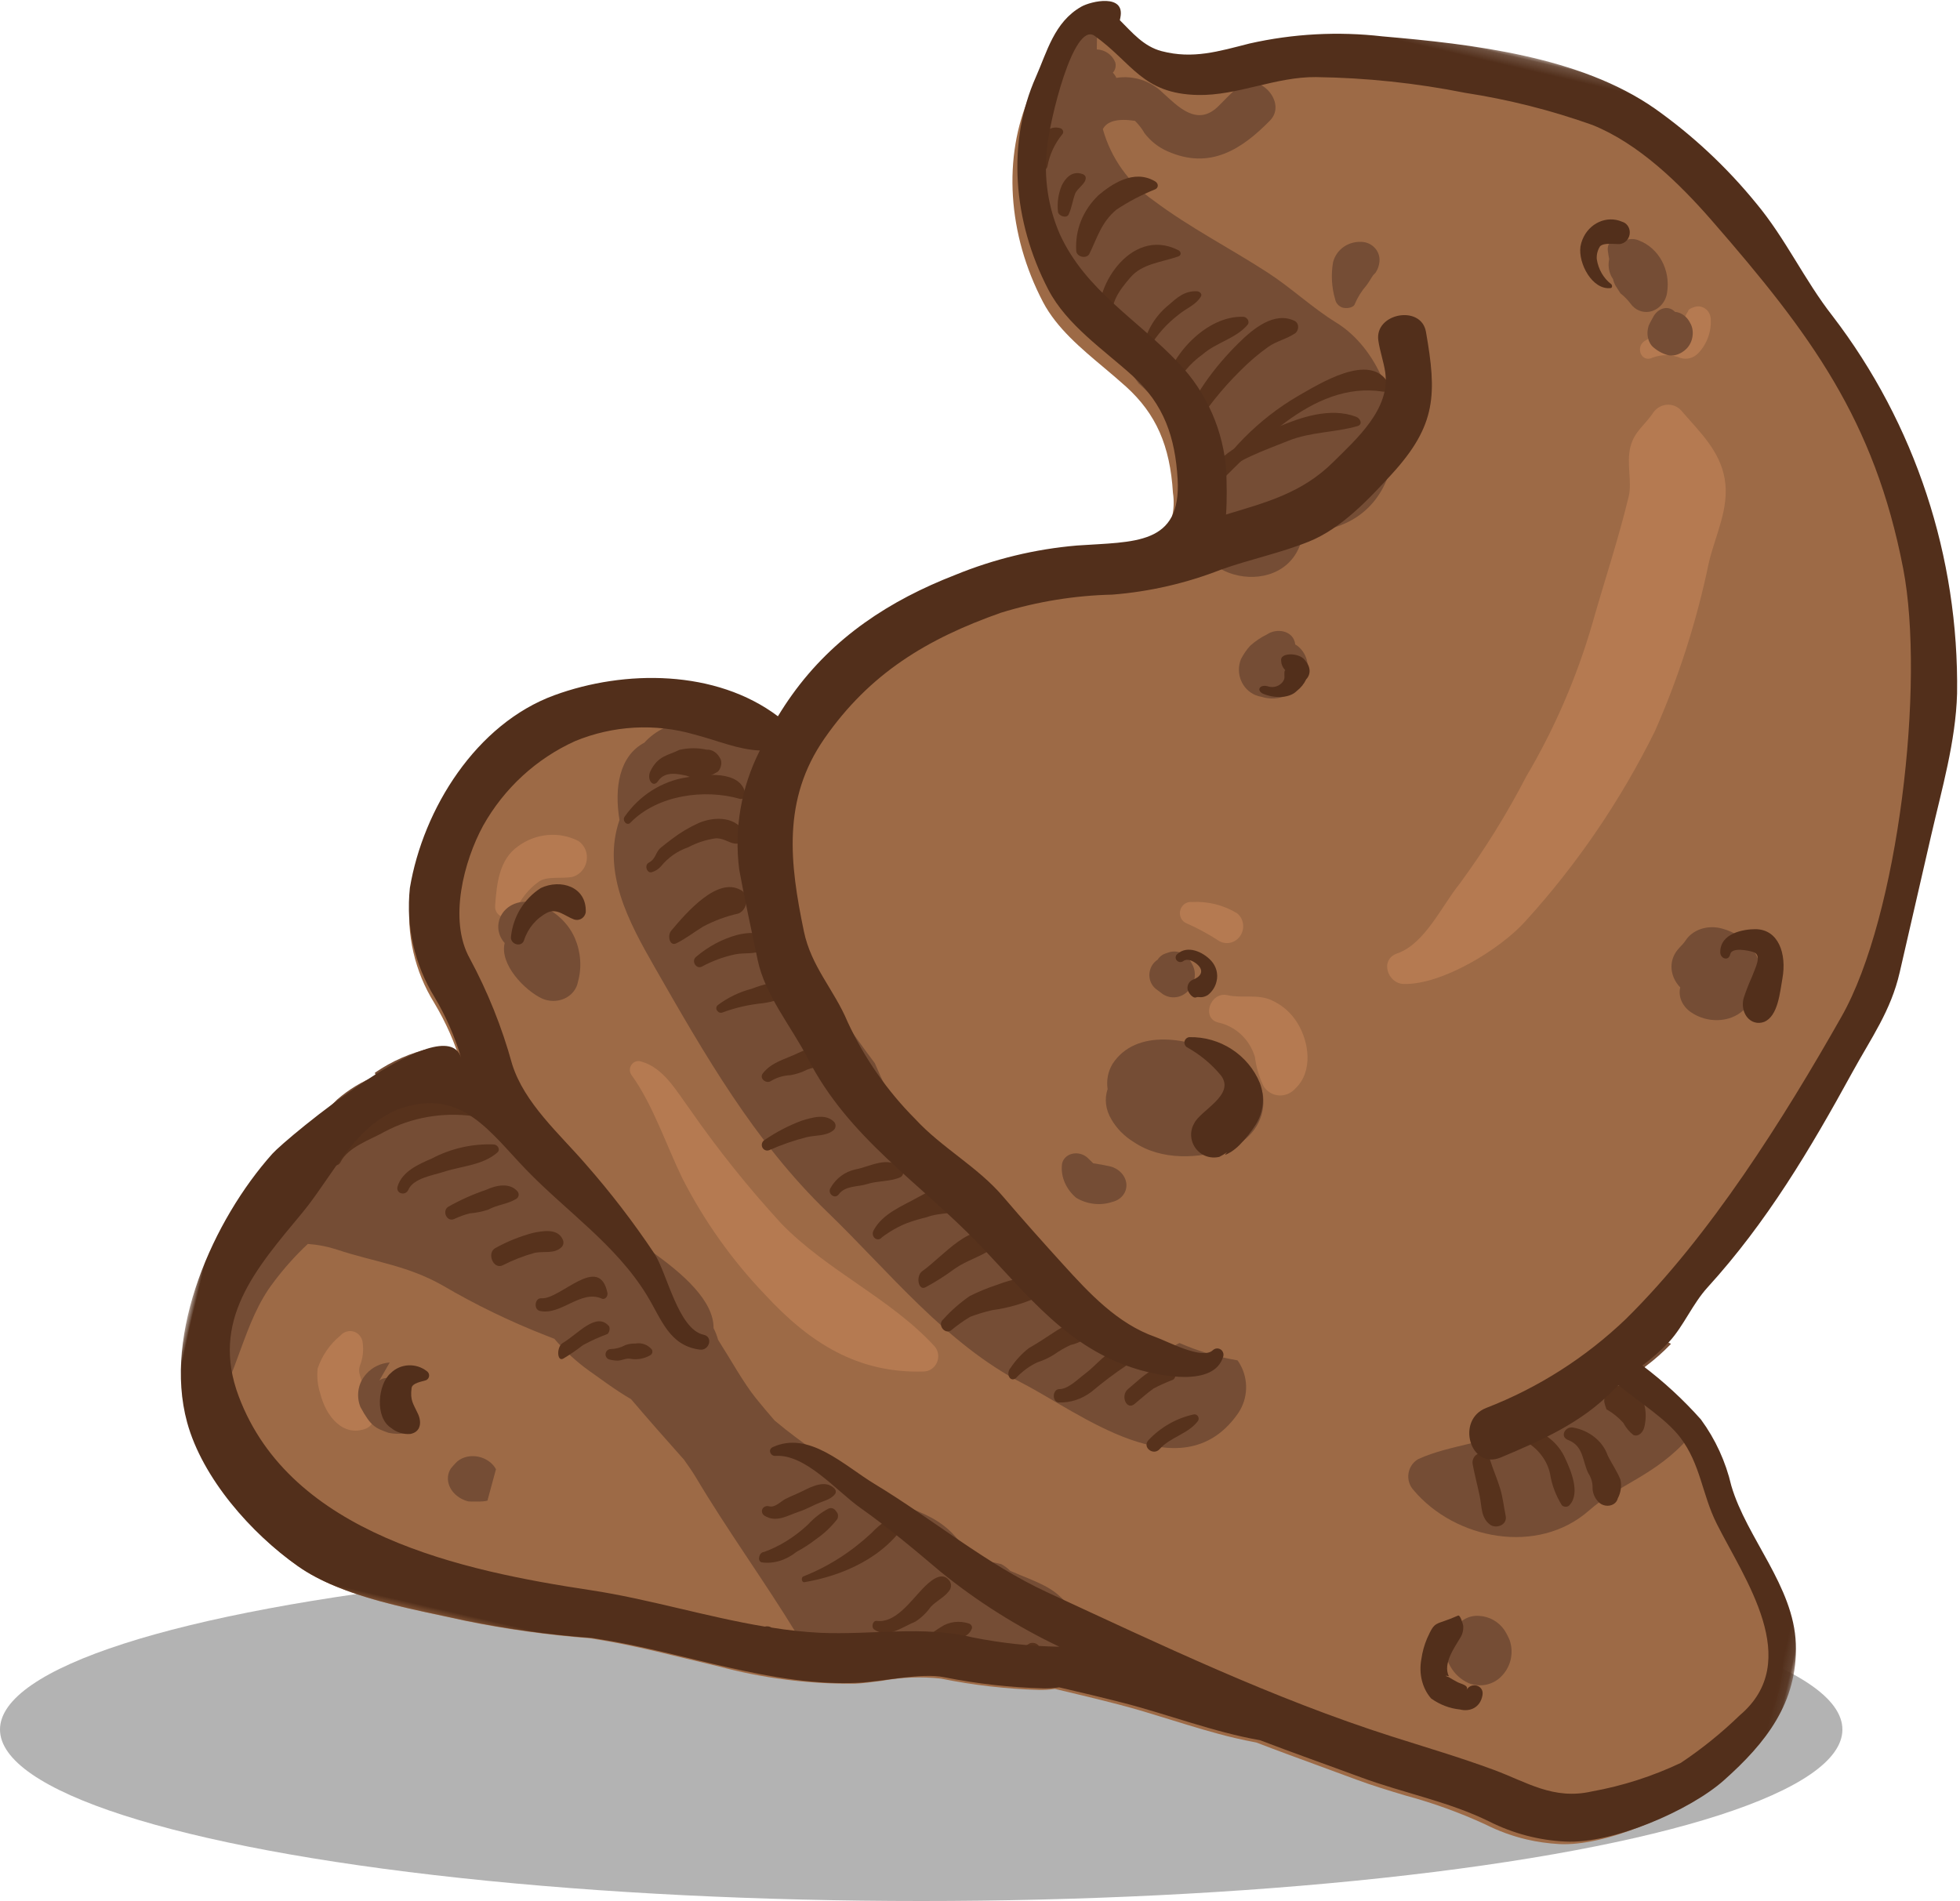
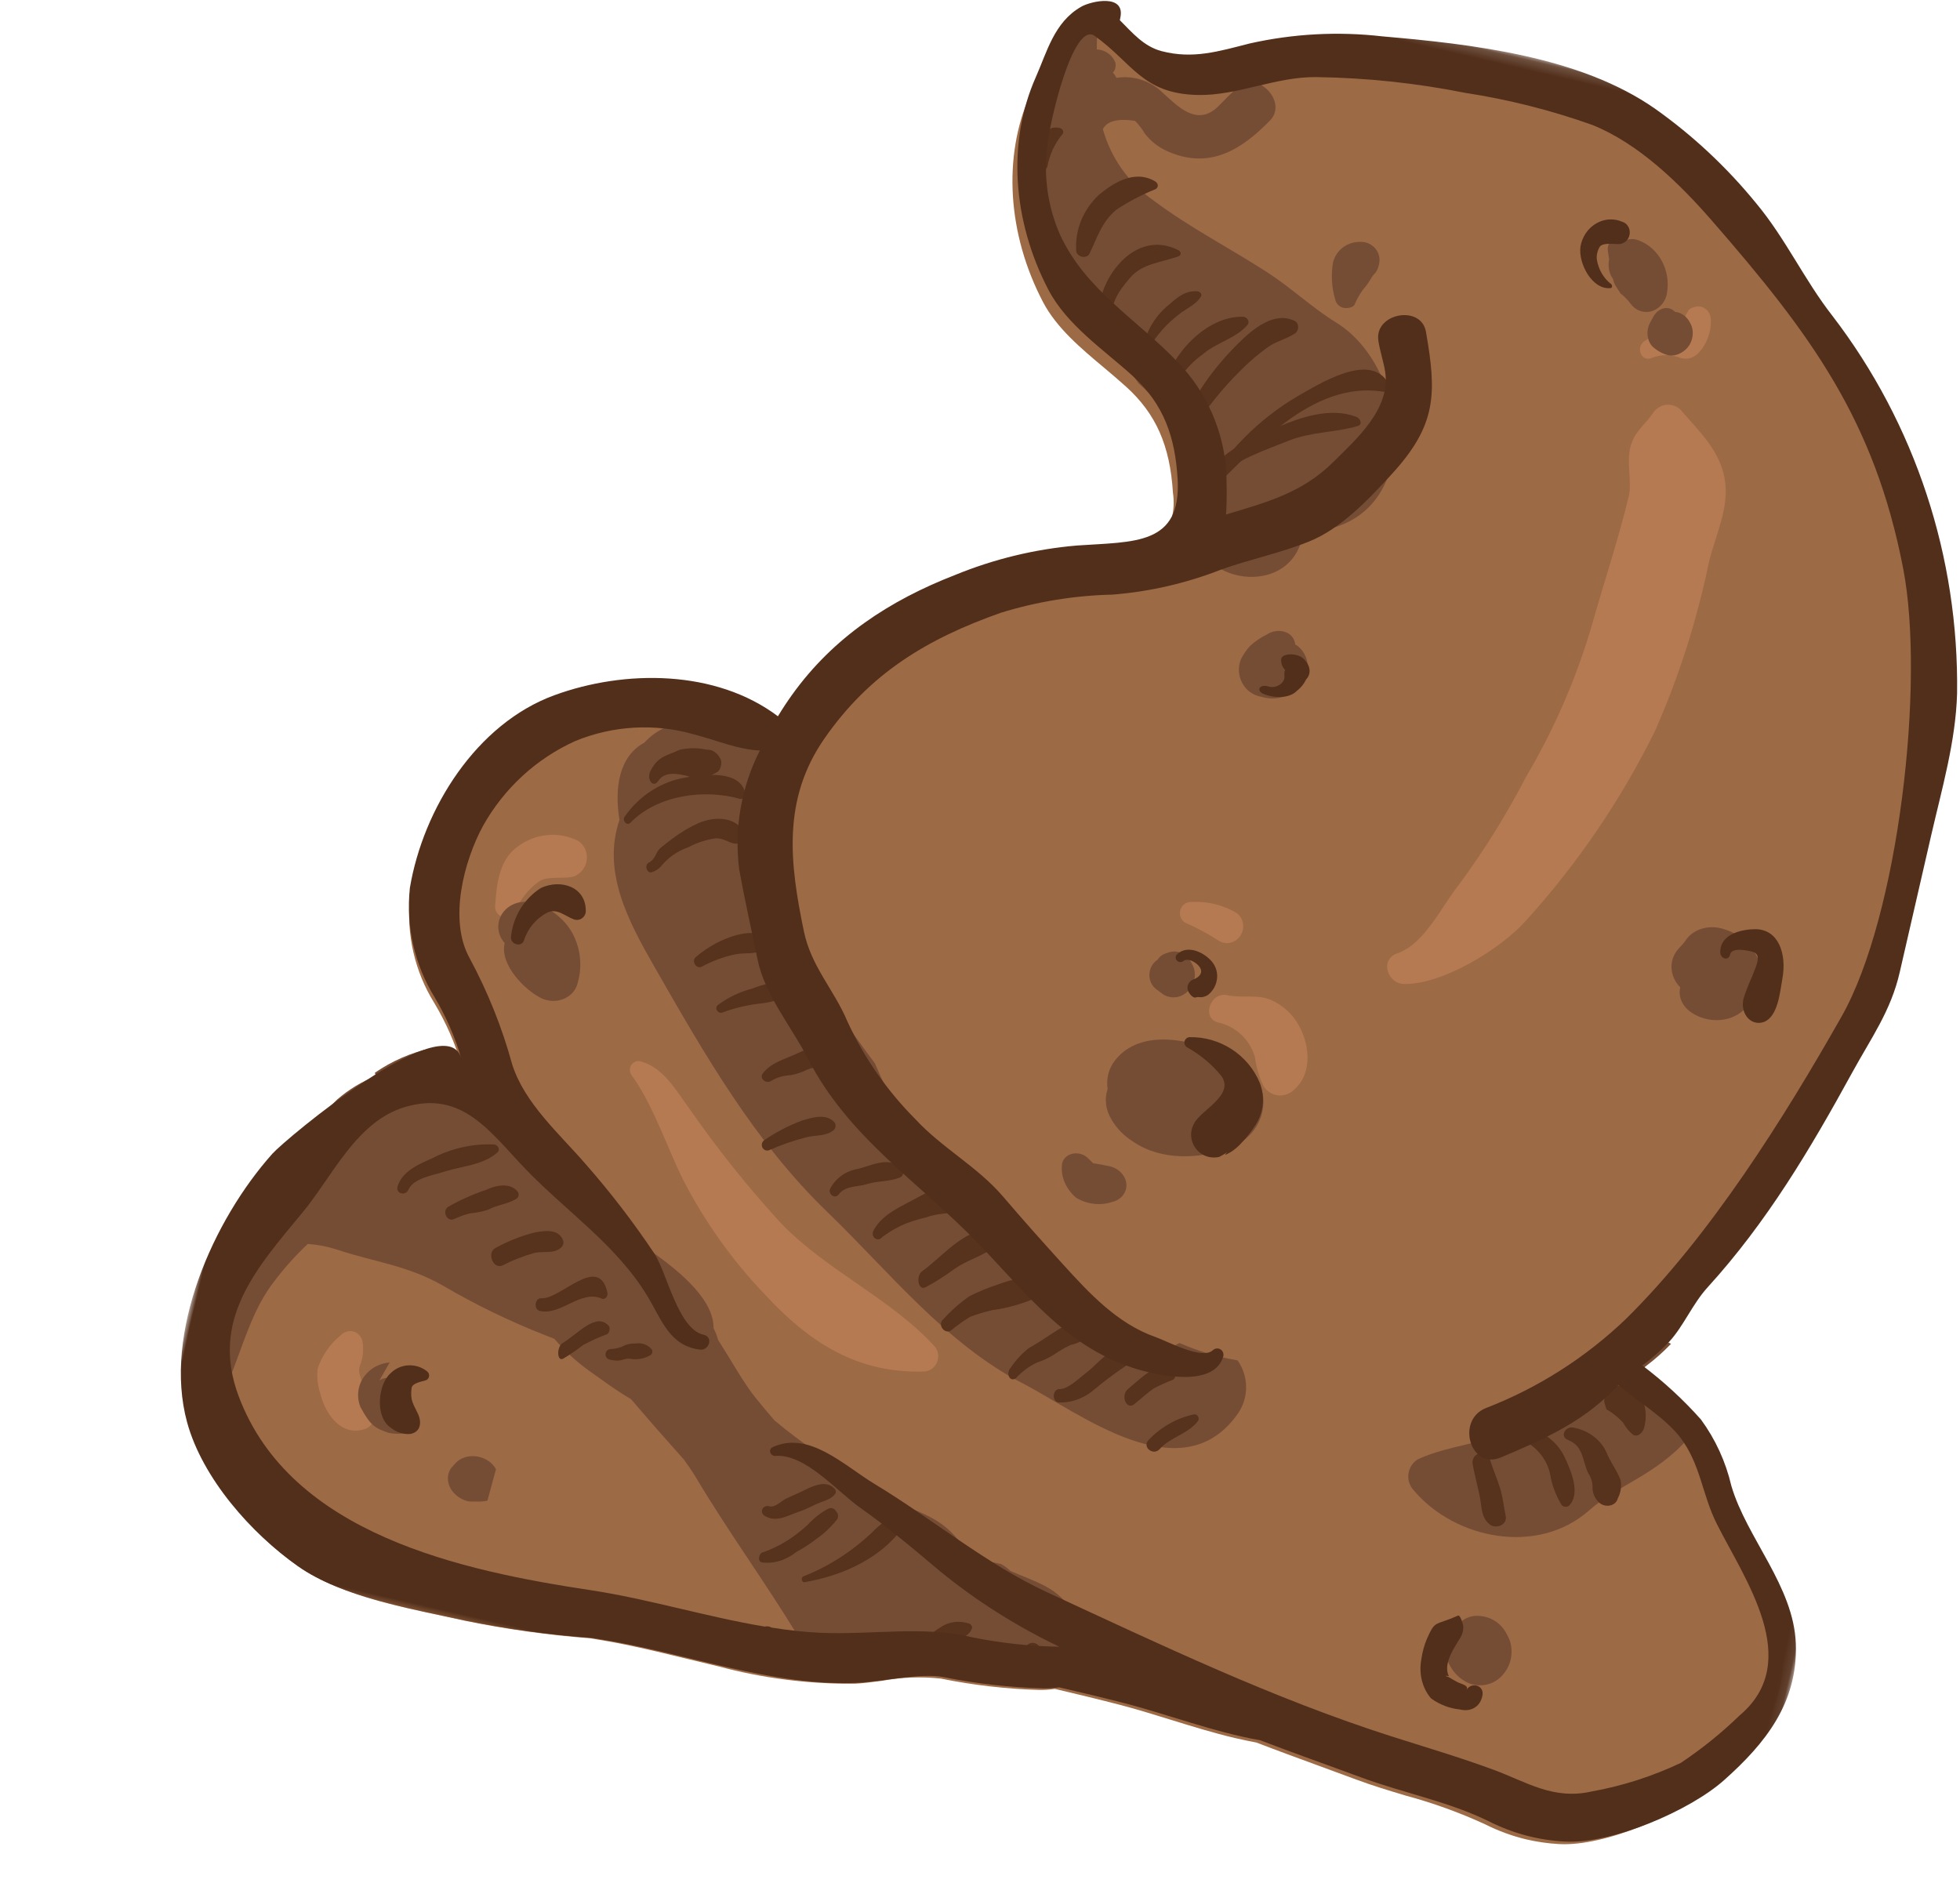
<svg xmlns="http://www.w3.org/2000/svg" xmlns:xlink="http://www.w3.org/1999/xlink" width="200px" height="194px" viewBox="0 0 200 194" version="1.1">
  <title>Group 140 Copy</title>
  <desc>Created with Sketch.</desc>
  <defs>
    <polygon id="path-1" points="7.05957892e-05 0.158 167.913 0.158 167.913 180.144 7.05957892e-05 180.144" />
  </defs>
  <g id="Page-1" stroke="none" stroke-width="1" fill="none" fill-rule="evenodd">
    <g id="Libero-Poo-school-Bröstmjölk-2019" transform="translate(-458, -2914)">
      <g id="Poo-banner" transform="translate(400, 2896)">
        <g id="Group-140-Copy" transform="translate(58, 0)">
-           <ellipse id="Oval-Copy" fill="#000000" opacity="0.3" cx="94" cy="194.5" rx="94" ry="17.5" />
          <path d="M60.083,196.78 C56.474,196.77 51.88,196.574 48.366,195.146 C43.739,193.265 37.282,189.126 34.317,183.652 C30.034,175.746 32.195,163.601 36.544,155.691 C37.49,153.963 47.233,141.36 51.148,141.371 C51.573,141.355 51.971,141.589 52.17,141.97 L53.011,141.468 C51.869,139.475 50.488,137.633 48.899,135.982 C46.24,133.309 44.54,129.82 44.068,126.071 C43.608,118.85 46.425,108.933 53.701,104.228 C58.045,101.397 63.094,99.853 68.276,99.77 C70.884,99.746 73.471,100.273 75.871,101.314 L76.362,101.533 L76.53,101.021 C76.807,100.181 77.106,99.373 77.419,98.625 C79.899,92.659 84.216,87.656 90.618,83.336 C94.067,80.905 97.865,79.019 101.882,77.744 C102.394,77.59 102.901,77.444 103.394,77.302 C106.6,76.376 109.369,75.576 110.532,73.425 C111.25,71.803 111.285,69.954 110.63,68.297 C109.258,63.672 107.138,60.839 103.541,58.826 C102.712,58.364 101.834,57.918 100.945,57.459 C98.159,56.043 95.282,54.579 93.34,52.322 C88.249,46.396 85.985,38.808 87.284,32.022 C87.383,31.504 87.463,30.973 87.546,30.438 C87.883,28.227 88.233,25.938 89.995,24.323 C90.713,23.729 91.59,23.363 92.516,23.269 C92.973,23.271 93.284,23.419 93.309,24.137 L93.332,24.701 L94.175,25.232 C95.475,26.239 97.026,26.86 98.652,27.026 L98.984,27.027 C101.993,27.035 104.214,25.888 106.783,24.562 L107.421,24.234 C111.458,22.3 115.795,21.068 120.246,20.59 C125.196,19.822 130.195,19.397 135.206,19.319 C139.806,19.201 144.391,19.969 148.716,21.582 C153.012,23.348 157.057,25.688 160.742,28.538 C162.666,30.059 164.479,31.719 166.168,33.504 C167.679,35.085 169.278,36.578 170.956,37.977 C181.561,46.668 188.934,58.733 191.858,72.181 C192.502,76.051 192.743,79.974 192.577,83.889 C192.569,84.823 192.561,85.755 192.565,86.682 L192.622,100.909 C192.526,103.739 191.983,106.533 191.013,109.186 C190.762,110 190.506,110.83 190.264,111.698 C188.154,119.232 185.519,127.957 180.949,136.092 C180.407,137.128 179.963,138.215 179.622,139.336 C179.31,140.371 178.903,141.374 178.406,142.331 C177.804,143.349 177.117,144.311 176.349,145.208 L175.967,145.679 L176.506,145.961 C177.099,146.271 177.698,146.569 178.296,146.867 C180.126,147.69 181.861,148.713 183.471,149.919 C185.315,151.506 186.823,153.452 187.903,155.64 C189.161,157.659 190.634,159.532 192.294,161.23 C194.618,163.789 197.02,166.434 197.904,169.676 C199.499,175.538 196.98,180.203 194.026,184.375 C191.442,188.014 184.616,193.032 180.015,193.805 C178.92,193.993 177.811,194.089 176.699,194.087 C175.205,194.078 173.715,193.893 172.26,193.538 C169.443,192.954 166.583,192.607 163.711,192.503 C161.966,192.391 160.16,192.274 158.415,192.045 C157.061,191.868 155.704,191.696 154.344,191.529 C152.104,191.25 149.857,190.97 147.618,190.652 C146.829,190.683 146.123,190.698 145.414,190.696 C143.132,190.69 140.771,190.515 138.486,190.347 C136.623,190.21 134.863,190.081 133.159,190.037 C130.899,189.977 128.665,189.954 126.425,189.945 L126.335,189.945 L126.25,189.978 C125.779,190.162 125.294,190.306 124.799,190.409 C121.502,191.07 118.154,191.447 114.79,191.536 C112.783,191.774 110.822,192.305 108.969,193.113 C108.003,193.472 107.09,193.809 106.337,194.021 C101.769,195.121 97.07,195.594 92.369,195.426 C91.282,195.423 90.195,195.41 89.11,195.397 C88.026,195.384 86.948,195.371 85.873,195.368 C83.359,195.361 81.456,195.413 79.702,195.534 L78.953,195.582 C74.704,196.227 70.416,196.604 66.116,196.71 C65.36,196.716 64.57,196.727 63.756,196.741 C62.564,196.763 61.334,196.784 60.083,196.78" id="Fill-1" fill="#9D6A46" transform="translate(115.196, 108.044) rotate(13) translate(-115.196, -108.044) " />
          <path d="M52.385,176.061 C52.098,175.34 51.699,174.672 51.202,174.086 C50.747,173.635 50.363,173.112 50.063,172.539 C49.879,172.248 49.807,171.896 49.861,171.553 C49.97,170.784 49.883,170 49.607,169.277 C49.373,168.566 48.629,168.187 47.945,168.431 C47.64,168.539 47.385,168.761 47.227,169.052 C46.381,170.141 45.856,171.461 45.716,172.852 C45.819,173.709 46.1,174.533 46.539,175.266 C47.671,177.505 49.887,179.108 51.914,177.713 C52.42,177.342 52.614,176.659 52.385,176.061 L52.385,176.061 Z M106.534,156.483 C101.039,152.716 94.206,151.488 88.499,147.811 C84.404,145.004 80.496,141.915 76.8,138.563 C75.041,137.056 73.226,135.008 70.848,134.909 C70.378,134.845 69.949,135.189 69.887,135.676 C69.851,135.972 69.958,136.268 70.175,136.464 C72.941,138.857 75.321,142.749 77.614,145.579 C80.77,149.327 84.433,152.579 88.488,155.233 C94.063,159.037 99.553,160.96 106.053,159.241 C106.845,159.039 107.329,158.208 107.135,157.385 C107.048,157.018 106.834,156.696 106.534,156.483 L106.534,156.483 Z M59.525,114.415 C57.377,113.883 55.121,114.619 53.652,116.332 C52.072,118.09 52.399,120.535 52.725,122.693 C52.782,123.314 53.313,123.769 53.911,123.71 C54.394,123.66 54.788,123.285 54.875,122.788 C55.108,121.524 55.671,120.351 56.505,119.398 C57.144,118.621 58.737,118.569 59.731,118.142 C60.695,117.637 61.085,116.416 60.6,115.412 C60.376,114.95 59.992,114.594 59.525,114.416 L59.525,114.415 Z M160.112,36.454 C159.964,35.996 159.593,35.653 159.137,35.553 C158.911,35.503 158.675,35.517 158.454,35.593 C158.296,35.649 157.65,36.011 157.703,36.263 C157.532,36.717 157.437,37.197 157.422,37.684 C157.406,37.882 157.383,38.08 157.353,38.277 C157.336,38.376 157.311,38.474 157.278,38.568 C156.711,38.882 155.919,39.071 155.364,39.321 C154.877,39.536 154.434,39.843 154.057,40.227 C153.254,41.096 154.272,42.487 155.227,41.705 C156.061,41.148 157.061,40.93 158.038,41.091 C158.698,41.135 159.327,40.797 159.674,40.212 C160.343,39.088 160.504,37.714 160.112,36.456 L160.112,36.454 Z M165.195,52.113 C164.065,49.41 161.637,48.012 159.448,46.411 C158.652,45.735 157.481,45.859 156.831,46.687 C156.742,46.801 156.665,46.925 156.603,47.057 C156.044,48.575 155.114,49.436 155.081,51.076 C155.048,52.834 156.062,54.493 156.048,56.049 C156.009,60.537 155.573,65.028 155.354,69.5 C155.039,75.198 154.009,80.828 152.291,86.248 C151.215,90.443 149.815,94.541 148.104,98.502 C146.859,101.06 146.041,105.226 143.528,106.798 C141.889,107.823 143.256,110.021 144.865,109.694 C148.713,108.909 153.704,103.987 155.538,100.646 C159.365,93.819 162.229,86.457 164.044,78.784 C165.176,72.862 165.676,66.827 165.536,60.791 C165.547,57.901 166.357,54.891 165.195,52.114 L165.195,52.113 Z M126.683,106.488 C125.145,105.978 123.497,105.948 121.943,106.402 C121.345,106.462 120.908,107.014 120.966,107.635 C121.012,108.138 121.373,108.547 121.851,108.638 C123.059,108.865 124.247,109.191 125.405,109.611 C126.245,109.952 127.192,109.52 127.52,108.646 C127.833,107.81 127.466,106.864 126.683,106.488 L126.683,106.488 Z M136.5,122.569 C135.941,123.602 134.683,123.97 133.689,123.388 C133.555,123.31 133.429,123.215 133.314,123.107 C132.648,122.294 132.121,121.368 131.755,120.37 C130.832,118.747 129.146,117.761 127.333,117.781 C125.508,117.781 125.801,114.85 127.61,114.853 C129.109,114.853 130.609,114.007 132.141,114.351 C133.303,114.582 134.374,115.166 135.217,116.029 C136.779,117.62 137.899,120.451 136.5,122.569 L136.5,122.569 Z" id="Fill-3" fill="#B57A51" transform="translate(105.768, 106.879) rotate(13) translate(-105.768, -106.879) " />
          <path d="M113.688,172.324 C111.794,170.629 109.9,170.605 106.97,170.07 C106.639,169.862 106.281,169.704 105.906,169.601 C105.457,169.59 105.01,169.605 104.564,169.648 C103.775,169.508 102.987,169.371 102.196,169.236 C98.452,165.171 94.471,166.816 90.16,164.886 C86.751,163.365 83.396,162.223 80.08,160.523 C79.279,159.938 78.48,159.346 77.693,158.725 C76.102,157.469 74.41,155.566 72.601,153.787 C72.404,153.415 72.167,153.065 71.893,152.745 C70.719,147.364 57.395,144.627 53.495,142.828 C49.393,141.13 45.588,138.771 42.229,135.843 C40.618,134.336 39.093,132.71 37.393,131.381 C35.491,132.292 33.782,133.561 32.355,135.12 C32.412,135.22 32.464,135.325 32.522,135.424 C31.252,136.303 30.138,137.391 29.225,138.643 C28.492,139.762 27.851,140.939 27.307,142.164 C26.592,143.296 25.802,144.377 24.94,145.399 C24.484,145.941 24.551,146.757 25.091,147.221 C25.199,147.314 25.322,147.389 25.454,147.441 C23.36,148.99 21.591,150.867 21.801,153.647 C21.8,154.061 21.979,154.455 22.293,154.725 C20.064,161.129 19.636,168.73 21.381,173.152 C21.421,173.23 21.453,173.312 21.494,173.389 C21.557,173.503 21.628,173.613 21.693,173.727 C22.305,174.376 23.457,173.838 23.775,173.079 C25.744,168.365 24.945,162.972 27.096,158.268 C27.802,156.667 28.646,155.134 29.618,153.683 C30.62,153.523 31.638,153.486 32.649,153.576 C36.593,153.957 39.93,153.515 43.981,154.717 C47.701,155.883 51.504,156.751 55.355,157.317 C55.677,157.361 55.992,157.41 56.31,157.457 C57.588,158.404 58.972,159.195 60.433,159.811 C61.561,160.257 63.437,161.12 65.32,161.698 C67.51,163.327 69.736,164.916 71.967,166.496 C72.557,167.011 73.115,167.523 73.607,168.035 C77.955,172.57 82.687,176.67 87.087,181.153 C89.658,183.776 93.75,183.002 97.464,182.264 C98.819,181.726 100.244,181.388 101.697,181.261 C105.049,181.173 108.387,180.797 111.674,180.138 C112.166,180.035 112.651,179.891 113.12,179.708 L113.204,179.675 L113.294,179.675 C113.671,179.676 114.053,179.688 114.43,179.69 C115.181,179.305 115.863,178.798 116.453,178.191 C117.58,177.209 117.724,175.495 116.778,174.323 C115.924,173.412 114.863,172.725 113.688,172.324" id="Fill-5" fill="#754D35" transform="translate(68.854, 157.177) rotate(13) translate(-68.854, -157.177) " />
          <path d="M46.185,167.679 C46.059,167.901 45.938,168.118 45.827,168.34 C45.405,169.517 46.206,170.761 47.614,171.12 C47.842,171.177 48.077,171.209 48.313,171.215 C48.415,171.215 50.441,170.806 50.207,170.609 C50.249,169.532 50.291,168.456 50.332,167.381 C49.542,166.472 48.023,166.267 46.942,166.924 C46.617,167.119 46.358,167.378 46.185,167.679" id="Fill-7" fill="#754D35" transform="translate(48.024, 168.877) rotate(13) translate(-48.024, -168.877) " />
          <path d="M40.304,159.479 L41.378,159.085 C40.871,159.102 40.366,159.017 39.895,158.838 L39.973,158.897 C39.421,158.602 38.73,158.73 38.338,159.201 C38.545,158.526 38.75,157.852 38.952,157.179 C38.067,157.451 37.329,158.043 36.896,158.83 C36.279,159.915 36.343,161.242 37.061,162.277 C38.56,163.983 39.056,164.036 40.459,164.198 C41.568,164.176 42.625,163.751 43.415,163.01 L41.945,163.774 L40.304,159.479 Z" id="Fill-9" fill="#754D35" transform="translate(39.945, 160.688) rotate(13) translate(-39.945, -160.688) " />
          <path d="M132.268,149.404 C132.18,149.304 132.08,149.227 131.986,149.136 C129.922,149.254 127.851,149.122 125.817,148.743 C125.685,148.846 125.559,148.956 125.438,149.072 C124.476,150.104 118.112,147.967 113.64,146.162 C109.637,146.537 104.162,143.054 101.741,141.146 C100.102,139.85 98.531,138.474 97.032,137.022 L96.398,136.645 C96.456,136.623 96.517,136.589 96.576,136.567 C93.853,133.883 91.352,130.987 89.098,127.908 C87.633,126.7 86.241,125.391 84.772,124.203 C80.194,120.694 76.256,116.437 73.13,111.618 C72.088,107.572 72.211,103.465 71.323,98.901 C71.083,97.271 69.569,96.123 67.917,96.317 C67.241,96.439 66.581,96.628 65.944,96.881 C65.34,96.437 64.491,96.55 64.034,97.136 C63.767,97.484 63.516,97.825 63.265,98.169 C63.069,98.165 62.873,98.194 62.687,98.255 C61.044,98.745 59.66,99.847 58.828,101.329 C56.645,103.228 56.855,106.501 58.129,109.581 C57.555,115.15 61.348,119.47 65.022,123.437 C71.961,130.932 78.941,138.484 87.811,143.808 C95.223,148.258 102.62,154.182 111.135,156.348 C117.447,157.952 129.344,163.628 133.173,154.588 C133.878,153 133.651,151.153 132.582,149.767 L132.268,149.404 Z" id="Fill-11" fill="#754D35" transform="translate(95.377, 127.939) rotate(13) translate(-95.377, -127.939) " />
          <path d="M152.95,183.775 C152.205,183.099 151.181,182.797 150.18,182.959 C149.002,183.123 148.094,184.045 147.975,185.197 C147.477,185.504 147.238,186.088 147.382,186.647 C147.546,187.388 147.907,188.076 148.428,188.642 C149.003,189.279 149.774,189.719 150.626,189.893 C151.836,190.082 153.041,189.55 153.688,188.544 C154.453,187.376 154.471,185.885 153.737,184.692 C153.505,184.362 153.242,184.055 152.95,183.775" id="Fill-13" fill="#754D35" transform="translate(150.808, 186.424) rotate(13) translate(-150.808, -186.424) " />
          <path d="M172.092,161.694 C172.396,161.13 172.616,160.523 172.746,159.893 C171.284,158.871 169.739,157.98 168.129,157.228 C167.532,156.928 166.935,156.628 166.343,156.315 L165.805,156.032 L166.187,155.558 C166.922,154.683 167.587,153.749 168.174,152.764 C165.815,152.015 163.279,153.118 162.194,155.366 C161.478,156.915 160.433,158.281 159.134,159.366 C157.159,160.812 156.773,162.675 155.085,164.307 C152.445,166.86 148.575,167.8 145.683,170.027 C144.873,170.789 144.827,172.077 145.58,172.904 C145.686,173.022 145.806,173.125 145.935,173.214 C151.169,177.156 159.782,176.907 163.861,171.198 C166.192,167.946 169.71,166.158 172.092,161.694" id="Fill-15" fill="#754D35" transform="translate(158.895, 164.203) rotate(13) translate(-158.895, -164.203) " />
          <path d="M51.399,115.038 C51.369,117.281 54.485,119.298 56.421,119.706 C57.875,119.957 59.269,119.081 59.534,117.75 C59.57,117.57 59.584,117.386 59.576,117.203 C59.643,115.689 59.181,114.19 58.257,112.928 C57.084,111.351 55.142,110.401 53.066,110.386 C51.476,110.455 50.253,111.69 50.33,113.148 C50.363,113.891 50.754,114.583 51.399,115.038" id="Fill-17" fill="#754D35" transform="translate(54.954, 115.068) rotate(13) translate(-54.954, -115.068) " />
          <path d="M165.817,48.251 C166.268,48.463 166.693,48.736 167.081,49.062 C167.652,49.565 168.433,49.7 169.12,49.414 C169.986,49.042 170.521,48.108 170.437,47.111 C170.28,44.774 168.6,42.872 166.425,42.568 C165.962,42.487 165.488,42.592 165.096,42.862 C164.287,42.535 163.193,43.251 163.585,44.307 C163.686,44.578 163.798,44.847 163.913,45.113 C163.922,45.688 164.113,46.244 164.457,46.689 C164.547,46.801 164.646,46.905 164.751,47 C164.851,47.22 164.984,47.421 165.144,47.596 L165.817,48.251 Z" id="Fill-19" fill="#754D35" transform="translate(166.974, 46.052) rotate(13) translate(-166.974, -46.052) " />
          <path d="M171.851,119.544 C171.842,120.488 172.468,121.35 173.451,121.749 C175.336,122.514 177.57,121.927 178.644,120.385 C179.316,119.516 179.676,118.491 179.679,117.441 C179.778,114.941 177.534,112.833 174.668,112.732 C174.616,112.731 174.565,112.73 174.514,112.729 C173.035,112.722 171.728,113.558 171.293,114.788 C171.162,115.152 170.897,115.507 170.728,115.862 C170.078,117.164 170.543,118.688 171.851,119.544" id="Fill-21" fill="#754D35" transform="translate(175.059, 117.406) rotate(13) translate(-175.059, -117.406) " />
          <path d="M136.847,48.897 C137.004,49.253 137.348,49.503 137.747,49.552 C138.122,49.596 138.887,49.355 138.915,48.897 C139.045,48.164 139.29,47.456 139.643,46.795 C139.827,46.398 139.919,46.009 140.081,45.617 L140.253,45.33 C140.398,44.952 140.444,44.544 140.388,44.144 C140.276,43.185 139.392,42.48 138.391,42.55 C136.933,42.688 135.817,43.85 135.791,45.257 C135.857,46.529 136.218,47.773 136.847,48.897" id="Fill-23" fill="#754D35" transform="translate(138.101, 46.051) rotate(13) translate(-138.101, -46.051) " />
          <path d="M129.499,89.319 C131.304,89.457 132.948,88.271 133.436,86.48 C133.675,85.248 133.069,84.001 131.965,83.456 C131.864,83.41 131.76,83.372 131.653,83.342 C131.156,81.956 129.403,82.111 128.592,83.005 C128.059,83.436 127.588,83.943 127.193,84.511 C126.925,84.994 126.722,85.513 126.589,86.053 C126.354,87.59 127.376,89.039 128.87,89.289 C129.077,89.323 129.288,89.334 129.499,89.319" id="Fill-25" fill="#754D35" transform="translate(130.021, 85.823) rotate(13) translate(-130.021, -85.823) " />
          <path d="M101.804,41.365 C103.534,45.556 106.416,49.208 110.131,51.919 C112.888,54.017 115.521,56.191 118.066,58.489 C120.317,59.67 122.179,61.45 123.435,63.618 C125.531,65.64 126.954,66.972 126.926,70.285 C126.869,77.159 137.984,76.885 137.875,69.997 C137.875,69.705 137.843,69.43 137.825,69.148 C138.678,69.176 139.523,68.99 140.279,68.609 C149.193,64.213 144.427,50.636 136.306,47.898 C133.59,46.982 131.044,45.475 128.326,44.493 C124.027,42.937 119.578,41.823 115.388,39.971 C112.507,38.812 110.13,36.706 108.674,34.022 C108.905,33.129 109.894,32.602 111.676,32.461 C112.134,32.74 112.551,33.08 112.912,33.472 C113.696,34.126 114.643,34.567 115.656,34.75 C120.266,35.624 122.957,32.842 125.097,29.327 C126.46,27.088 122.717,24.592 121.159,26.735 C120.622,27.474 120.154,28.238 119.681,29.017 C118.032,31.731 115.563,30.003 113.774,29.021 C112.29,28.114 110.451,27.963 108.84,28.616 C108.712,28.445 108.554,28.299 108.373,28.182 C108.561,27.842 108.56,27.431 108.37,27.09 C107.9,26.414 107.06,26.077 106.241,26.235 C106.072,25.434 105.898,24.617 105.718,23.793 C105.174,23.979 104.667,24.254 104.22,24.608 C102.427,26.192 102.071,28.436 101.729,30.605 C101.644,31.131 101.562,31.651 101.461,32.159 C100.883,35.212 101,38.354 101.804,41.365" id="Fill-27" fill="#754D35" transform="translate(123.091, 49.549) rotate(13) translate(-123.091, -49.549) " />
          <path d="M169.14,53.813 C169.684,54.092 170.266,54.237 170.853,54.239 C171.461,54.171 172.022,53.799 172.406,53.207 C172.94,52.396 172.845,51.193 172.194,50.52 C171.727,49.959 171.085,49.684 170.442,49.771 C169.727,49.301 168.844,49.643 168.473,50.535 C168.452,50.584 168.434,50.633 168.417,50.684 C168.327,51.045 168.211,51.372 168.14,51.743 C168.056,52.635 168.468,53.488 169.14,53.813" id="Fill-29" fill="#754D35" transform="translate(170.441, 51.9) rotate(13) translate(-170.441, -51.9) " />
          <path d="M117.825,116.321 C117.148,117.025 117.146,118.173 117.822,118.888 C117.972,119.046 118.148,119.175 118.343,119.267 C118.621,119.395 118.901,119.518 119.184,119.637 C120.257,120.006 121.411,119.406 121.772,118.289 C121.805,118.2 121.835,118.112 121.866,118.024 C122.062,117.266 121.851,116.456 121.313,115.902 L121.013,115.587 C120.37,114.984 119.428,114.899 118.702,115.377 L118.432,115.54 C118.153,115.723 117.94,115.998 117.825,116.321" id="Fill-31" fill="#754D35" transform="translate(119.627, 117.408) rotate(13) translate(-119.627, -117.408) " />
          <path d="M126.33,134.084 C128.367,132.758 129.293,130.508 128.686,128.357 C128.211,126.466 125.965,125.462 124.026,124.954 C119.929,123.881 114.378,124.192 112.877,128.303 C112.601,129.16 112.632,130.07 112.967,130.915 C112.858,131.977 113.247,133.036 114.049,133.852 C114.765,134.624 115.702,135.219 116.766,135.579 C119.996,136.818 123.643,135.744 126.33,134.084" id="Fill-33" fill="#754D35" transform="translate(120.78, 130.272) rotate(13) translate(-120.78, -130.272) " />
          <path d="M111.162,136.758 C110.943,136.633 110.728,136.504 110.48,136.346 C109.762,135.931 108.799,136.101 108.328,136.726 C108.113,137.012 108.03,137.359 108.096,137.698 C108.269,138.894 109.064,139.957 110.251,140.578 C111.479,140.982 112.853,140.83 113.921,140.173 C114.949,139.673 115.314,138.537 114.736,137.636 C114.38,137.082 113.728,136.721 113.005,136.679 C112.389,136.675 111.774,136.701 111.162,136.758" id="Fill-35" fill="#754D35" transform="translate(111.542, 138.46) rotate(13) translate(-111.542, -138.46) " />
          <path d="M84.869,132.547 C85.052,132.291 85.001,131.928 84.754,131.736 C84.753,131.736 84.753,131.736 84.753,131.735 C83.716,131.039 82.447,131.78 81.484,132.335 C80.304,133.117 79.218,134.043 78.249,135.093 C78.015,135.3 77.989,135.666 78.19,135.91 C78.382,136.142 78.714,136.181 78.95,135.999 C80.028,135.189 81.17,134.473 82.364,133.859 C83.199,133.445 84.287,133.327 84.869,132.547" id="Fill-37" fill="#57321C" transform="translate(81.517, 133.783) rotate(13) translate(-81.517, -133.783) " />
          <path d="M91.879,171.937 C91.957,171.657 91.827,171.353 91.589,171.259 C91.483,171.217 91.368,171.222 91.266,171.275 C90.176,171.95 89.244,172.931 88.552,174.13 C86.961,176.484 85.012,178.466 82.804,179.979 C82.536,180.14 82.747,180.66 83.026,180.542 C86.513,179.099 90.524,176.277 91.879,171.937" id="Fill-39" fill="#57321C" transform="translate(87.291, 175.895) rotate(13) translate(-87.291, -175.895) " />
          <path d="M80.339,118.048 C80.412,117.79 80.275,117.518 80.036,117.439 C79.968,117.416 79.896,117.411 79.825,117.424 C78.653,117.745 77.536,118.267 76.52,118.972 C75.392,119.556 74.378,120.367 73.534,121.361 C73.199,121.783 73.792,122.275 74.168,121.993 C75.349,121.217 76.616,120.602 77.941,120.159 C78.974,119.747 80.049,119.277 80.339,118.048" id="Fill-41" fill="#57321C" transform="translate(76.897, 119.747) rotate(13) translate(-76.897, -119.747) " />
          <path d="M83.598,170.882 C84.137,170.509 84.709,170.223 84.96,169.624 C85.021,169.424 84.926,169.212 84.73,169.105 C83.665,168.44 82.457,169.439 81.7,170.07 C81.183,170.499 80.611,170.874 80.099,171.31 C79.736,171.627 79.288,172.411 78.688,172.389 C78.36,172.368 78.077,172.593 78.056,172.89 C78.04,173.122 78.186,173.337 78.421,173.427 C79.785,173.903 80.732,172.856 81.774,172.234 C82.427,171.846 82.981,171.313 83.598,170.882" id="Fill-43" fill="#57321C" transform="translate(81.516, 171.216) rotate(13) translate(-81.516, -171.216) " />
          <path d="M84.956,172.186 C85.016,171.935 84.936,171.662 84.76,171.522 L84.559,171.353 C84.335,171.185 84.058,171.184 83.836,171.351 C83.183,171.909 82.614,172.61 82.154,173.422 C81.111,174.965 79.838,176.232 78.409,177.149 C77.953,177.263 77.924,178.2 78.426,178.224 C79.647,178.122 80.795,177.465 81.662,176.372 C82.247,175.864 82.797,175.293 83.306,174.667 C83.958,173.96 84.516,173.122 84.956,172.186" id="Fill-45" fill="#57321C" transform="translate(81.517, 174.725) rotate(13) translate(-81.517, -174.725) " />
          <path d="M84.862,125.625 C85.024,125.419 85.017,125.13 84.846,124.929 C83.718,123.868 82.13,124.721 81.136,125.525 C80.022,126.426 78.738,127.001 78.109,128.345 C77.827,128.948 78.725,129.366 79.122,128.888 C79.619,128.418 80.229,128.076 80.898,127.892 C81.453,127.66 81.967,127.347 82.423,126.962 C83.183,126.406 84.231,126.336 84.862,125.625" id="Fill-47" fill="#57321C" transform="translate(81.517, 126.764) rotate(13) translate(-81.517, -126.764) " />
          <path d="M61.851,149.163 C60.106,145.345 57.319,150.902 55.401,151.198 C54.715,151.305 54.875,152.495 55.532,152.491 C57.778,152.476 59.113,149.379 61.453,149.85 C61.672,149.875 61.865,149.673 61.883,149.4 C61.888,149.319 61.877,149.237 61.851,149.163" id="Fill-49" fill="#57321C" transform="translate(58.421, 150.159) rotate(13) translate(-58.421, -150.159) " />
          <path d="M64.618,154.99 C64.277,155.055 63.95,155.185 63.654,155.373 C63.262,155.724 62.796,155.974 62.293,156.104 C62.01,156.169 61.833,156.456 61.897,156.748 C61.948,156.978 62.137,157.149 62.364,157.17 C62.655,157.183 62.945,157.16 63.23,157.098 C63.629,157.014 64.057,156.619 64.457,156.621 C65.173,156.587 65.854,156.295 66.381,155.796 C66.54,155.637 66.545,155.375 66.392,155.206 C65.878,154.817 65.204,154.735 64.618,154.99" id="Fill-51" fill="#57321C" transform="translate(64.194, 156.009) rotate(13) translate(-64.194, -156.009) " />
          <path d="M57.173,144.48 C57.314,144.236 57.287,143.921 57.107,143.706 C56.349,142.679 54.908,143.308 53.987,143.736 C52.786,144.371 51.66,145.156 50.633,146.077 C49.809,146.75 50.877,148.31 51.721,147.655 C52.612,146.904 53.569,146.248 54.58,145.698 C55.448,145.264 56.601,145.381 57.173,144.48" id="Fill-53" fill="#57321C" transform="translate(53.8, 145.481) rotate(13) translate(-53.8, -145.481) " />
          <path d="M61.739,152.798 C60.137,151.619 58.824,154.307 57.528,155.53 C56.982,156.044 57.378,157.57 57.936,157.075 C58.508,156.526 59.061,155.924 59.595,155.271 C60.295,154.655 61.014,154.107 61.748,153.627 C61.878,153.494 61.919,153.199 61.842,152.973 C61.817,152.899 61.782,152.839 61.739,152.798" id="Fill-55" fill="#57321C" transform="translate(59.574, 154.839) rotate(13) translate(-59.574, -154.839) " />
          <path d="M98.451,182.94 C97.422,182.838 96.406,183.202 95.747,183.91 C94.939,184.678 93.822,186.3 92.531,186.437 C91.731,186.522 91.682,187.617 92.534,187.583 C94.596,187.501 96.146,185.92 97.52,184.668 C98.222,184.535 98.75,184.019 98.834,183.383 C98.858,183.169 98.69,182.975 98.451,182.94" id="Fill-57" fill="#57321C" transform="translate(95.375, 185.253) rotate(13) translate(-95.375, -185.253) " />
          <path d="M155.058,164.193 C154.629,164.18 154.273,164.48 154.262,164.861 C154.253,165.204 154.527,165.503 154.907,165.563 C156.458,165.969 157.718,166.984 158.328,168.316 C158.748,169.358 159.39,170.319 160.215,171.147 C160.46,171.287 160.784,171.225 160.939,171.007 C160.96,170.978 160.977,170.946 160.991,170.913 C161.763,169.486 160.319,167.485 159.426,166.356 C158.438,165.058 156.814,164.255 155.058,164.193" id="Fill-59" fill="#57321C" transform="translate(157.736, 167.707) rotate(13) translate(-157.736, -167.707) " />
          <path d="M153.039,169.698 C152.512,168.772 151.871,167.93 151.338,167.015 C151.086,166.558 150.53,166.4 150.097,166.661 C149.688,166.907 149.53,167.442 149.732,167.889 C150.175,168.902 150.692,169.873 151.154,170.873 C151.617,171.871 151.757,173 152.835,173.479 C153.526,173.789 154.597,173.133 154.193,172.251 C153.79,171.369 153.505,170.519 153.039,169.698" id="Fill-61" fill="#57321C" transform="translate(151.963, 170.046) rotate(13) translate(-151.963, -170.046) " />
          <path d="M121.303,161.915 C119.682,162.689 118.327,163.945 117.412,165.521 C116.962,166.369 118.29,166.964 118.743,166.13 C119.519,164.698 121.169,164.014 121.882,162.516 C121.994,162.301 121.914,162.034 121.704,161.918 C121.579,161.848 121.429,161.847 121.303,161.915" id="Fill-63" fill="#57321C" transform="translate(119.626, 164.198) rotate(13) translate(-119.626, -164.198) " />
          <path d="M166.834,159.953 C165.983,159.408 165.008,159.375 164.143,159.862 C163.65,160.093 163.389,160.834 163.559,161.515 C163.56,161.519 163.56,161.522 163.561,161.524 C163.575,161.58 163.998,162.398 164.032,162.269 C164.692,162.469 165.331,162.783 165.938,163.198 C166.323,163.634 166.762,163.969 167.232,164.187 C167.664,164.28 168.066,163.872 168.131,163.276 C168.131,163.272 168.132,163.269 168.132,163.265 C168.183,161.917 167.682,160.636 166.834,159.953" id="Fill-65" fill="#57321C" transform="translate(165.821, 161.86) rotate(13) translate(-165.821, -161.86) " />
-           <path d="M94.974,181.556 C95.414,180.781 96.248,180.196 96.509,179.335 C96.575,178.979 96.424,178.616 96.141,178.447 C95.159,177.713 94.221,179.147 93.745,179.947 C92.823,181.494 91.824,183.998 89.939,184.18 C89.514,184.222 89.501,184.94 89.873,185.093 C91.41,185.726 92.594,184.218 93.794,183.361 C94.289,182.857 94.691,182.243 94.974,181.556" id="Fill-67" fill="#57321C" transform="translate(93.065, 181.744) rotate(13) translate(-93.065, -181.744) " />
          <path d="M163.736,166.169 C162.929,164.88 161.34,164.111 159.662,164.2 C158.826,164.243 158.524,165.426 159.453,165.553 C161.13,165.782 161.358,167.325 162.205,168.371 C162.605,168.753 162.873,169.225 162.978,169.731 C163.084,170.219 163.384,170.659 163.826,170.972 C164.308,171.337 165.036,171.294 165.452,170.876 C165.635,170.692 165.733,170.455 165.731,170.211 C165.901,169.579 165.847,168.916 165.576,168.309 C165.049,167.539 164.323,166.899 163.736,166.169" id="Fill-69" fill="#57321C" transform="translate(162.355, 167.706) rotate(13) translate(-162.355, -167.706) " />
          <path d="M52.438,138.8 C51.464,138.071 50.156,138.687 49.311,139.345 C48.088,140.099 46.941,140.967 45.885,141.937 C45.378,142.504 46.128,143.493 46.778,142.998 C47.219,142.651 47.692,142.344 48.189,142.083 C48.8,141.889 49.387,141.625 49.936,141.295 C50.705,140.604 51.76,140.29 52.473,139.583 C52.683,139.398 52.701,139.079 52.513,138.87 C52.491,138.844 52.466,138.821 52.438,138.8" id="Fill-71" fill="#57321C" transform="translate(49.181, 140.802) rotate(13) translate(-49.181, -140.802) " />
          <path d="M115.223,160.236 C114.573,161.076 115.557,162.427 116.2,161.587 C116.714,160.922 117.195,160.218 117.745,159.601 C118.305,159.125 118.884,158.685 119.479,158.284 C119.643,158.123 119.672,157.823 119.544,157.613 C119.525,157.582 119.502,157.552 119.477,157.528 C117.777,156.238 116.255,158.895 115.223,160.236" id="Fill-73" fill="#57321C" transform="translate(117.317, 159.518) rotate(13) translate(-117.317, -159.518) " />
          <path d="M104.597,185.402 C104.283,185.697 103.981,186.013 103.692,186.35 C103.463,186.56 103.055,186.732 102.928,187.085 C102.677,187.905 102.151,188.518 101.508,188.744 C101.266,188.81 101.111,189.127 101.162,189.451 C101.202,189.703 101.358,189.894 101.55,189.925 C102.446,189.94 103.301,189.434 103.893,188.538 C104.212,188.207 104.564,187.936 104.94,187.736 C105.368,187.401 105.662,186.835 105.748,186.183 C105.9,185.223 105.024,185.108 104.597,185.402" id="Fill-75" fill="#57321C" transform="translate(103.459, 187.593) rotate(13) translate(-103.459, -187.593) " />
          <path d="M113.715,154.93 C112.283,155.637 111.741,157.154 110.714,158.374 C110.143,159.045 109.38,160.303 108.522,160.492 C107.827,160.65 108.013,161.858 108.698,161.848 C109.881,161.639 110.966,160.99 111.778,160.004 C112.686,158.792 113.655,157.641 114.679,156.552 C115.508,155.883 114.582,154.502 113.715,154.93" id="Fill-77" fill="#57321C" transform="translate(111.543, 158.349) rotate(13) translate(-111.543, -158.349) " />
          <path d="M97.682,154.653 C98.174,154.005 98.709,153.4 99.283,152.844 C99.943,152.403 100.628,152.011 101.333,151.669 C102.855,151.098 104.3,150.293 105.622,149.275 C105.832,149.005 105.807,148.595 105.566,148.357 C105.563,148.355 105.56,148.352 105.558,148.35 C104.151,147.236 102.593,148.136 101.275,149.012 C100.401,149.537 99.562,150.131 98.765,150.789 C97.965,151.665 97.262,152.645 96.67,153.709 C96.179,154.375 97.144,155.188 97.682,154.653" id="Fill-79" fill="#57321C" transform="translate(101.15, 151.329) rotate(13) translate(-101.15, -151.329) " />
          <path d="M137.861,59.884 C138.362,59.603 137.986,59.056 137.497,58.99 C134.684,58.61 131.942,60.368 129.999,61.778 C127.763,63.401 125.246,65.259 124.292,67.61 C124.176,67.856 124.332,68.131 124.641,68.225 C124.925,68.311 125.245,68.214 125.383,67.999 C126.567,66.002 129.254,64.385 131.308,62.941 C133.308,61.53 135.757,61.059 137.861,59.884" id="Fill-81" fill="#57321C" transform="translate(131.176, 63.597) rotate(13) translate(-131.176, -63.597) " />
          <path d="M122.911,63.151 C123.8,60.551 124.968,58.1 126.387,55.862 C127.055,54.777 127.802,53.766 128.621,52.841 C129.333,52.052 130.277,51.641 131.003,50.854 C131.229,50.558 131.21,50.099 130.961,49.828 C130.883,49.745 130.79,49.685 130.689,49.657 C128.447,49.124 126.74,51.3 125.514,53.258 C123.857,55.902 122.059,59.664 121.952,63.049 C121.931,63.736 122.761,63.746 122.911,63.151" id="Fill-83" fill="#57321C" transform="translate(126.556, 56.578) rotate(13) translate(-126.556, -56.578) " />
          <path d="M113.197,51.618 C113.501,52.16 114.679,51.815 114.422,51.252 C113.669,49.604 114.345,48.079 115.153,46.536 C116.021,44.879 117.801,44.356 119.429,43.341 C119.631,43.227 119.678,43.004 119.534,42.842 C119.468,42.769 119.37,42.718 119.26,42.699 C113.903,41.413 111.607,48.803 113.197,51.618" id="Fill-85" fill="#57321C" transform="translate(116.16, 47.22) rotate(13) translate(-116.16, -47.22) " />
          <path d="M118.9,49.247 C117.834,50.622 117.282,52.287 117.327,53.988 C117.358,54.341 117.866,54.282 117.94,53.99 C118.388,52.527 119.131,51.158 120.13,49.958 C120.731,49.175 121.618,48.608 121.914,47.659 C122.008,47.36 121.646,47.188 121.389,47.237 C120.154,47.473 119.579,48.311 118.9,49.247" id="Fill-87" fill="#57321C" transform="translate(119.627, 50.73) rotate(13) translate(-119.627, -50.73) " />
          <path d="M120.598,58.534 C120.904,56.938 121.639,55.451 122.732,54.223 C123.803,52.75 125.678,51.891 126.502,50.271 C126.685,49.913 126.267,49.509 125.9,49.58 C122.216,50.274 119.511,55.081 119.64,58.482 C119.667,58.74 119.905,58.93 120.171,58.905 C120.383,58.885 120.555,58.736 120.598,58.534" id="Fill-89" fill="#57321C" transform="translate(123.091, 54.24) rotate(13) translate(-123.091, -54.24) " />
          <path d="M104.34,159.304 C104.821,158.48 105.415,157.786 106.093,157.257 C106.609,156.949 107.099,156.57 107.555,156.125 C108.008,155.619 108.492,155.164 109.002,154.765 C109.444,154.55 109.864,154.258 110.248,153.898 C110.433,153.645 110.428,153.24 110.236,152.993 C110.208,152.957 110.177,152.926 110.144,152.9 C109.075,151.89 107.843,153.051 106.989,153.964 C106.305,154.697 105.663,155.35 104.944,156.019 C104.38,156.704 103.913,157.517 103.567,158.422 C103.398,158.72 103.443,159.144 103.668,159.37 C103.873,159.576 104.161,159.549 104.34,159.304" id="Fill-91" fill="#57321C" transform="translate(106.924, 156.009) rotate(13) translate(-106.924, -156.009) " />
          <path d="M91.593,136.445 C89.989,135.463 88.439,137.045 87.054,137.634 C86.073,138.1 85.335,138.969 85.024,140.024 C84.783,140.663 85.698,141.125 85.98,140.488 C86.438,139.447 87.705,139.334 88.559,138.821 C89.546,138.23 90.766,138.072 91.693,137.394 C91.934,137.208 91.98,136.858 91.795,136.612 C91.742,136.541 91.673,136.484 91.593,136.445" id="Fill-93" fill="#57321C" transform="translate(88.446, 138.462) rotate(13) translate(-88.446, -138.462) " />
          <path d="M124.279,70.27 C124.183,70.55 124.573,70.71 124.724,70.477 C128.337,64.891 132.5,56.636 139.883,56.105 C140.177,56.097 140.409,55.844 140.4,55.54 C140.397,55.403 140.343,55.272 140.251,55.173 C137.71,52.332 133.291,56.9 131.52,58.51 C128.146,61.699 125.648,65.755 124.279,70.27" id="Fill-95" fill="#57321C" transform="translate(132.332, 62.426) rotate(13) translate(-132.332, -62.426) " />
          <path d="M90.624,145.155 C91.277,144.376 92.013,143.703 92.813,143.153 C93.396,142.778 93.994,142.438 94.606,142.137 C95.915,141.26 97.473,141.237 98.665,140.17 C98.874,139.951 98.895,139.57 98.712,139.318 C98.683,139.278 98.649,139.243 98.614,139.214 C96.735,137.577 94.816,138.952 93.18,140.446 C91.984,141.537 90.117,142.8 89.631,144.669 C89.447,145.392 90.328,145.78 90.624,145.155" id="Fill-97" fill="#57321C" transform="translate(94.221, 141.97) rotate(13) translate(-94.221, -141.97) " />
          <path d="M95.133,150.031 C95.989,149.283 96.807,148.454 97.583,147.548 C98.624,146.377 99.911,145.754 100.931,144.587 C101.182,144.302 101.264,143.603 100.881,143.4 C98.333,142.039 96.147,146.598 94.451,148.49 C93.88,149.123 94.496,150.574 95.133,150.031" id="Fill-99" fill="#57321C" transform="translate(97.684, 146.65) rotate(13) translate(-97.684, -146.65) " />
          <path d="M50.243,134.525 C50.511,134.149 50.106,133.765 49.739,133.8 C47.568,134.205 45.542,135.182 43.863,136.631 C42.685,137.496 41.214,138.587 41.104,140.182 C41.051,140.951 42.118,140.996 42.251,140.273 C42.486,138.997 44.402,138.257 45.376,137.668 C47.007,136.684 49.091,136.134 50.243,134.525" id="Fill-101" fill="#57321C" transform="translate(45.716, 137.293) rotate(13) translate(-45.716, -137.293) " />
          <path d="M67.532,98.302 C68,97.084 69.443,97.148 70.23,97.122 C71.291,97.295 72.356,96.903 73.246,96.012 C73.483,95.674 73.495,95.104 73.274,94.737 C72.815,94.145 72.209,93.902 71.623,94.073 C70.71,94.08 69.804,94.296 68.934,94.714 C67.975,95.525 66.936,95.754 66.536,97.508 C66.331,98.409 67.204,99.164 67.532,98.302" id="Fill-103" fill="#57321C" transform="translate(69.969, 96.35) rotate(13) translate(-69.969, -96.35) " />
          <path d="M64.224,102.729 C64.067,103.175 64.684,103.608 64.945,103.172 C67.012,99.768 71.563,98.094 75.263,98.29 C75.51,98.308 75.724,98.113 75.74,97.854 C75.745,97.778 75.732,97.703 75.703,97.633 C74.679,95.366 71.126,96.69 69.488,97.376 C67.108,98.328 65.206,100.262 64.224,102.729" id="Fill-105" fill="#57321C" transform="translate(69.97, 99.858) rotate(13) translate(-69.97, -99.858) " />
-           <path d="M47.771,129.532 C45.315,128.372 40.758,129.85 38.885,131.673 C37.115,133.392 34.464,135.272 34.179,137.82 C34.095,138.564 35.375,138.675 35.539,137.968 C35.942,136.267 38.002,135.045 39.248,133.901 C41.558,131.891 44.493,130.642 47.619,130.339 C47.867,130.314 48.045,130.103 48.017,129.868 C48,129.724 47.907,129.598 47.771,129.532" id="Fill-107" fill="#57321C" transform="translate(41.097, 133.782) rotate(13) translate(-41.097, -133.782) " />
          <path d="M112.066,44.404 C112.484,42.621 112.523,40.983 113.751,39.385 C114.75,38.331 115.88,37.361 117.124,36.489 C117.364,36.305 117.37,36 117.138,35.808 C117.07,35.751 116.986,35.709 116.894,35.685 C114.508,34.957 112.665,36.987 111.611,38.393 C110.414,40.242 110.085,42.374 110.684,44.406 C110.75,44.709 111.113,44.914 111.494,44.863 C111.79,44.824 112.019,44.639 112.066,44.404" id="Fill-109" fill="#57321C" transform="translate(113.85, 40.201) rotate(13) translate(-113.85, -40.201) " />
          <path d="M75.595,102.836 C75.761,102.653 75.787,102.372 75.658,102.157 C74.446,100.427 72.165,100.972 70.735,102.004 C69.895,102.64 69.127,103.376 68.445,104.196 C68.13,104.559 67.836,104.942 67.535,105.317 C67.069,105.902 67.321,106.533 66.666,107.103 C66.24,107.476 66.766,108.292 67.228,107.956 C67.526,107.778 67.775,107.521 67.951,107.21 C68.465,106.157 69.251,105.281 70.218,104.682 C70.978,104.02 71.839,103.502 72.766,103.146 C73.9,102.853 74.662,103.709 75.595,102.836" id="Fill-111" fill="#57321C" transform="translate(71.124, 104.537) rotate(13) translate(-71.124, -104.537) " />
-           <path d="M74.848,108.146 C72.273,107.4 70.062,111.525 68.908,113.795 C68.605,114.387 69.121,115.394 69.685,114.946 C70.519,114.282 71.208,113.413 71.984,112.653 C72.975,111.797 74.045,111.094 75.17,110.559 C75.675,110.251 75.882,109.487 75.633,108.853 C75.482,108.467 75.187,108.202 74.848,108.146" id="Fill-113" fill="#57321C" transform="translate(72.279, 111.557) rotate(13) translate(-72.279, -111.557) " />
          <path d="M107.286,34.93 C107.229,33.724 107.481,32.524 108.021,31.424 C108.134,31.236 108.058,31 107.85,30.896 C107.792,30.868 107.728,30.851 107.662,30.848 C105.709,30.791 105.769,33.598 105.772,34.773 C105.775,35.654 107.289,35.819 107.286,34.93" id="Fill-115" fill="#57321C" transform="translate(106.922, 33.184) rotate(13) translate(-106.922, -33.184) " />
-           <path d="M109.505,39.877 C109.666,39.146 109.575,38.411 109.673,37.675 C109.758,37.046 110.553,36.401 110.35,35.803 C110.31,35.676 110.173,35.576 109.996,35.543 C108.767,35.379 108.324,36.46 108.157,37.135 C108.002,38.035 108.076,38.948 108.375,39.831 C108.495,40.253 109.393,40.37 109.505,39.877" id="Fill-117" fill="#57321C" transform="translate(109.231, 37.863) rotate(13) translate(-109.231, -37.863) " />
          <path d="M71.249,116.434 C70.831,116.962 71.566,117.693 72.048,117.272 C72.972,116.458 73.995,115.789 75.089,115.284 C75.96,114.877 77.15,114.864 77.849,114.121 C78.089,113.901 78.119,113.509 77.915,113.247 C77.89,113.214 77.861,113.184 77.831,113.158 C76.988,112.353 75.729,112.87 74.843,113.305 C73.45,114.051 72.224,115.119 71.249,116.434" id="Fill-119" fill="#57321C" transform="translate(74.588, 115.067) rotate(13) translate(-74.588, -115.067) " />
          <g id="Group-123" transform="translate(115.769, 107.228) rotate(13) translate(-115.769, -107.228) translate(31.769, 16.728)">
            <mask id="mask-2" fill="white">
              <use xlink:href="#path-1" />
            </mask>
            <g id="Clip-122" />
            <path d="M163.47,160.242 C162.069,162.408 160.476,164.44 158.711,166.314 C156.199,168.302 153.44,169.946 150.504,171.203 C146.89,172.946 143.832,171.755 140.283,171.301 C136.651,170.836 133.002,170.618 129.354,170.319 C116.687,169.275 104.232,166.494 91.816,163.898 C85.061,162.486 78.731,159.241 72.184,157.097 C68.68,155.95 64.407,153.258 61.171,155.766 C60.726,156.113 61.162,156.72 61.642,156.572 C64.576,155.667 68.561,158.677 71.269,159.783 C74.483,161.093 77.634,162.706 80.725,164.297 C85.037,166.406 89.579,167.994 94.257,169.029 C91.339,169.651 88.372,170.007 85.392,170.092 C80.234,170.034 75.376,172.164 70.181,173.129 C68.53,173.423 66.865,173.623 65.193,173.731 C64.968,173.656 64.722,173.677 64.512,173.788 C58.523,174.161 52.281,173.71 46.402,174.161 C33.123,175.189 15.242,175.511 6.917,162.969 C2.342,156.081 5.639,149.973 9.013,143.275 C11.191,138.951 12.299,132.947 16.79,130.392 C22.145,127.345 25.878,130.962 30.267,133.816 C35.244,137.052 40.938,139.23 45.172,143.541 C47.185,145.593 48.549,148.055 51.697,147.737 C52.656,147.639 52.751,146.157 51.732,146.173 C49.07,146.215 46.679,140.882 44.978,139.242 C42.167,136.595 39.188,134.142 36.057,131.895 C32.826,129.529 28.565,127.255 26.465,123.644 C24.615,120.221 22.388,117.023 19.825,114.109 C16.815,110.78 17.017,104.544 18.118,100.61 C19.346,96.409 21.874,92.719 25.328,90.086 C28.748,87.659 32.872,86.466 37.041,86.698 C39.547,86.768 41.674,87.196 43.903,86.787 C42.892,90.869 43.131,95.167 44.589,99.107 C45.808,101.943 47.185,104.809 48.489,107.652 C50.031,111.004 53.401,113.531 55.724,116.287 C61.643,123.307 69.663,126.034 77.059,130.87 C83.054,134.79 88.244,139.179 95.661,139.648 C97.94,139.791 103.739,139.711 103.889,136.378 C103.89,136.019 103.604,135.727 103.25,135.726 C103.034,135.725 102.833,135.835 102.713,136.017 C101.907,137.269 97.945,136.162 96.696,136.025 C92.626,135.578 89.114,133.195 85.827,130.912 C83.312,129.169 80.781,127.378 78.323,125.558 C75.096,123.169 71.108,122.121 67.799,119.854 C64.376,117.706 61.351,114.968 58.861,111.76 C56.774,108.854 53.98,107.12 52.43,103.749 C49.482,97.347 47.228,91.172 50.051,84.11 C53.058,76.591 57.961,71.843 64.708,67.555 C68.049,65.616 71.636,64.149 75.369,63.196 C79.007,62.049 82.461,60.368 85.618,58.205 C88.275,56.503 91.113,55.216 93.71,53.401 C96.62,51.365 98.684,47.816 100.393,44.791 C103.721,38.892 103.032,35.8 100.516,29.856 C99.41,27.256 94.961,29.187 95.986,31.824 C96.386,32.854 96.998,33.796 97.396,34.812 C98.787,38.366 96.03,42.175 94.293,44.941 C91.89,48.77 88.465,50.535 84.837,52.619 C84.591,51.055 84.185,49.534 83.895,48.403 C82.694,44.389 80.132,40.938 76.66,38.659 C71.558,35.249 65.752,33.593 61.872,28.558 C60.088,26.146 58.968,23.297 58.626,20.302 C58.251,17.5 58.334,7.138 60.755,8.029 C65.149,9.836 66.833,12.71 72.39,11.553 C76.355,10.727 79.716,7.942 83.748,7.058 C88.745,5.975 93.827,5.354 98.935,5.201 C103.396,4.869 107.877,4.961 112.321,5.475 C117.356,6.264 122.338,9.303 126.399,12.247 C138.811,21.248 147.134,28.323 153.402,42.447 C158.233,53.331 160.919,77.104 157.562,88.405 C154.148,99.895 149.514,113.269 143.064,123.43 C139.94,128.201 135.915,132.296 131.222,135.481 C128.423,137.378 131.075,142.042 133.793,140.082 C137.454,137.442 141.006,134.8 143.396,130.878 C143.541,130.641 143.692,130.414 143.846,130.19 C146.338,131.427 149.344,132.438 151.189,133.971 C153.829,136.166 154.663,139.136 156.779,141.691 C160.8,146.558 168.631,153.369 163.47,160.242 M167.41,151.824 C165.888,146.154 160.1,142.45 157.371,137.596 C156.266,135.339 154.72,133.334 152.826,131.703 C150.61,130.131 148.246,128.786 145.771,127.682 C146.559,126.755 147.268,125.76 147.888,124.709 C148.974,122.779 149.339,120.406 150.457,118.416 C154.86,110.571 157.484,102.345 159.914,93.704 C160.993,89.87 162.333,86.724 162.327,82.688 C162.327,77.912 162.322,73.133 162.312,68.355 C162.306,63.487 162.598,58.45 161.633,53.649 C158.685,40.007 151.266,27.78 140.586,18.961 C136.938,16.016 134.149,12.336 130.359,9.47 C126.634,6.584 122.545,4.217 118.201,2.431 C109.507,-1.085 98.462,0.207 89.397,1.487 C84.876,1.997 80.472,3.267 76.364,5.244 C73.461,6.738 71.106,8.116 67.799,8.023 C65.902,7.969 64.45,6.851 62.932,5.906 C62.932,5.807 62.924,5.709 62.922,5.611 C62.845,3.131 59.641,4.657 58.778,5.453 C56.444,7.607 56.417,10.736 55.884,13.489 C54.515,20.572 56.837,28.289 62.011,34.344 C64.644,37.428 68.917,39.051 72.357,40.972 C76.148,43.095 78.006,46.115 79.208,50.199 C81.12,56.732 76.335,57.411 70.734,59.122 C66.655,60.435 62.796,62.367 59.287,64.85 C53.375,68.873 48.612,73.826 45.826,80.517 C45.499,81.297 45.195,82.119 44.915,82.968 C37.66,79.741 28.616,81.829 22.21,86.003 C15.095,90.636 11.764,100.305 12.262,108.486 C12.736,112.382 14.482,116.005 17.222,118.777 C18.782,120.407 20.137,122.228 21.257,124.196 C18.47,119.435 5.702,136.235 4.692,138.074 C0.344,145.992 -2.09,158.413 2.378,166.73 C5.191,171.959 11.311,176.31 16.689,178.493 C21.868,180.596 29.151,180.112 34.665,180.059 C38.988,179.942 43.3,179.55 47.575,178.886 C47.82,178.866 48.078,178.854 48.325,178.835 C57.065,178.197 66.668,179.622 75.144,177.215 C77.462,176.558 81.129,174.765 83.511,174.705 C86.912,174.604 90.299,174.212 93.635,173.535 C94.16,173.424 94.675,173.269 95.174,173.073 C97.413,173.073 99.651,173.091 101.914,173.144 C106.428,173.249 111.616,173.976 116.362,173.718 C119.976,174.224 123.608,174.629 127.193,175.088 C131.78,175.681 136.504,175.478 141.029,176.544 C143.641,177.182 146.354,177.268 148.999,176.794 C153.732,175.983 160.701,170.86 163.398,167.054 C166.703,162.397 168.968,157.624 167.41,151.824" id="Fill-121" fill="#522F1B" mask="url(#mask-2)" />
          </g>
          <path d="M123.241,115.708 C122.228,115.011 120.502,114.658 119.706,115.839 C119.557,116.046 119.611,116.332 119.827,116.477 C120.042,116.62 120.335,116.572 120.485,116.368 C120.818,115.995 121.464,116.153 121.857,116.346 C122.923,116.874 122.486,117.622 121.854,118.012 C121.507,118.272 121.387,118.728 121.564,119.119 C121.671,119.365 122.261,119.923 122.595,119.691 C122.755,119.573 122.994,119.618 123.186,119.531 C123.374,119.454 123.544,119.342 123.689,119.202 C124.06,118.751 124.257,118.191 124.248,117.615 C124.255,116.86 123.879,116.147 123.241,115.708" id="Fill-124" fill="#522F1B" transform="translate(121.935, 117.406) rotate(13) translate(-121.935, -117.406) " />
          <path d="M128.061,127.607 C126.253,125.055 123.02,123.877 119.97,124.661 C119.675,124.778 119.532,125.109 119.653,125.401 C119.709,125.534 119.814,125.642 119.948,125.703 C121.421,126.122 122.801,126.812 124.014,127.739 C125.917,129.336 122.789,131.649 122.452,133.108 C122.075,134.302 122.728,135.58 123.93,136.002 C124.523,136.196 125.169,136.148 125.723,135.869 C125.959,135.67 126.18,135.457 126.385,135.228 C126.116,135.643 126.238,135.608 126.768,135.109 C127.036,134.831 127.271,134.525 127.473,134.196 C127.94,133.438 128.321,132.632 128.609,131.791 C129.095,130.392 128.893,128.847 128.061,127.607" id="Fill-126" fill="#522F1B" transform="translate(124.24, 130.27) rotate(13) translate(-124.24, -130.27) " />
          <path d="M165.025,42.534 C165.602,42.363 165.937,41.724 165.775,41.106 C165.648,40.622 165.245,40.277 164.777,40.254 C163.101,39.946 161.518,41.151 161.241,42.944 C161.203,43.188 161.19,43.436 161.205,43.684 C161.364,45.425 163.39,47.737 165.15,47.118 C165.341,47.052 165.263,46.788 165.132,46.716 C164.222,46.302 163.497,45.523 163.113,44.546 C162.979,44.109 162.99,43.636 163.145,43.208 C163.45,42.717 164.561,42.669 165.025,42.534" id="Fill-128" fill="#522F1B" transform="translate(163.507, 43.713) rotate(13) translate(-163.507, -43.713) " />
          <path d="M181.895,117.101 C181.769,114.502 180.357,112.286 178.069,112.808 C176.906,113.074 174.648,114.017 175.114,115.918 C175.263,116.536 176.147,116.649 176.147,115.882 C176.145,115.096 177.917,115.094 178.365,115.125 C179.389,115.195 178.944,116.654 178.827,117.614 C178.676,118.37 178.564,119.137 178.492,119.909 C178.442,121.045 179.174,122.018 180.128,122.084 C180.457,122.107 180.784,122.017 181.071,121.826 C182.321,120.942 181.965,118.539 181.895,117.101" id="Fill-130" fill="#522F1B" transform="translate(178.523, 117.41) rotate(13) translate(-178.523, -117.41) " />
          <path d="M150.267,190.13 C150.414,189.593 149.563,189.675 149.136,189.55 C148.974,189.501 148.814,189.455 148.649,189.409 L148.189,189.265 C147.75,189.216 147.75,189.182 148.189,189.169 C147.29,188.081 148.086,186.202 148.44,185.09 C148.586,184.686 148.591,184.231 148.455,183.82 C148.412,183.696 147.916,182.782 147.711,182.933 C145.598,184.521 145.568,183.854 145.158,185.905 C145.03,186.629 144.998,187.373 145.064,188.11 C145.126,189.615 145.828,190.992 146.939,191.792 C147.939,192.21 149.006,192.358 150.059,192.225 C151.103,192.245 152.046,191.575 151.968,190.278 C151.909,189.232 150.517,189.219 150.267,190.13" id="Fill-132" fill="#522F1B" transform="translate(148.502, 187.594) rotate(13) translate(-148.502, -187.594) " />
          <path d="M42.982,161.912 C42.257,160.971 41.875,160.769 41.742,159.482 C41.686,158.946 42.625,158.601 42.995,158.369 C43.235,158.192 43.282,157.857 43.1,157.621 C43.047,157.552 42.977,157.496 42.896,157.459 C41.607,156.845 40.059,157.289 39.317,158.483 C38.305,159.852 38.73,163.259 40.632,163.917 C41.263,164.226 41.989,164.283 42.658,164.076 C43.648,163.661 43.565,162.667 42.982,161.912" id="Fill-134" fill="#522F1B" transform="translate(41.099, 160.691) rotate(13) translate(-41.099, -160.691) " />
          <path d="M54.547,108.91 C53.134,110.357 52.453,112.38 52.698,114.407 C52.751,115.193 53.977,115.316 54.08,114.506 C54.182,113.211 54.794,112.014 55.78,111.187 C56.629,110.527 57.609,111.149 58.545,111.265 C59.04,111.336 59.497,110.988 59.565,110.487 C59.576,110.412 59.576,110.336 59.568,110.26 C59.076,107.713 56.295,107.526 54.547,108.91" id="Fill-136" fill="#522F1B" transform="translate(56.111, 111.556) rotate(13) translate(-56.111, -111.556) " />
          <path d="M132.687,84.928 C131.912,84.33 130.007,84.796 130.403,85.597 C130.476,85.914 130.7,86.21 131.046,86.448 C130.86,86.347 131.073,87.024 131.099,87.14 C131.217,87.661 130.599,88.521 129.626,88.419 C129.24,88.398 128.902,88.577 128.872,88.818 C128.848,89.006 129.02,89.184 129.3,89.258 C130.666,89.509 132.106,89.069 132.619,88.243 C132.97,87.807 133.201,87.337 133.303,86.852 C133.687,86.191 133.451,85.449 132.687,84.928" id="Fill-138" fill="#522F1B" transform="translate(131.177, 86.993) rotate(13) translate(-131.177, -86.993) " />
        </g>
      </g>
    </g>
  </g>
</svg>